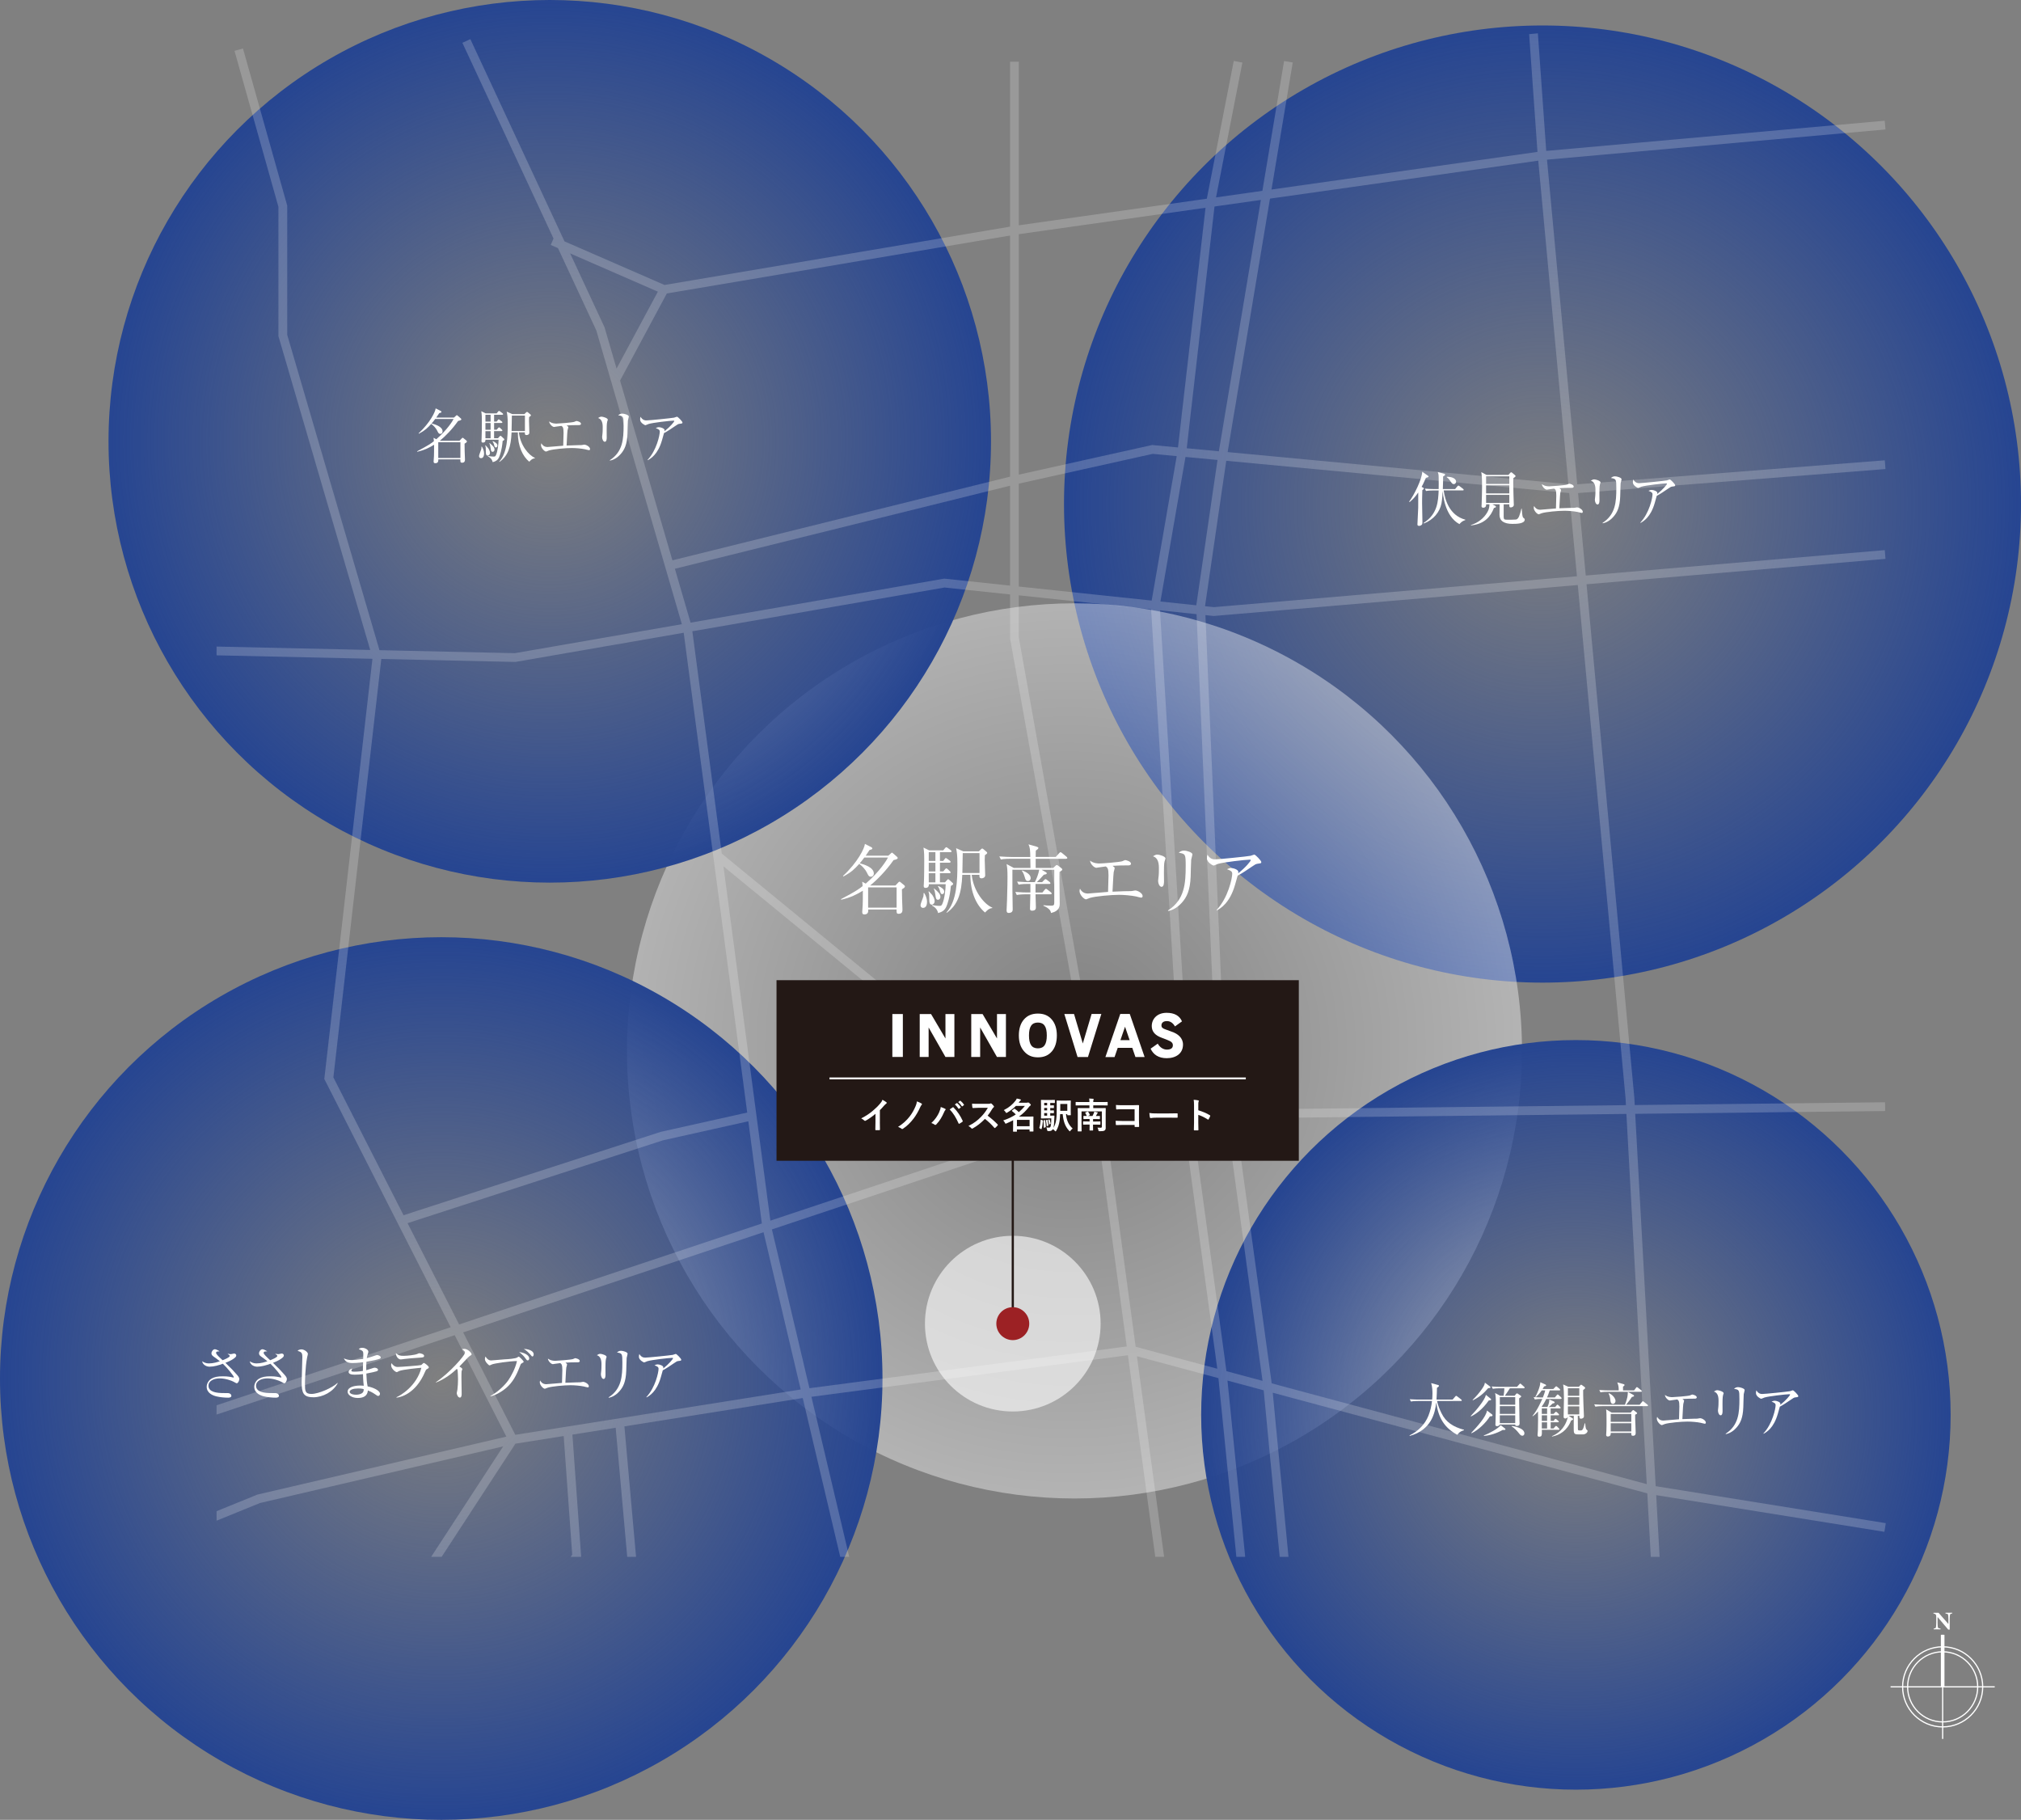
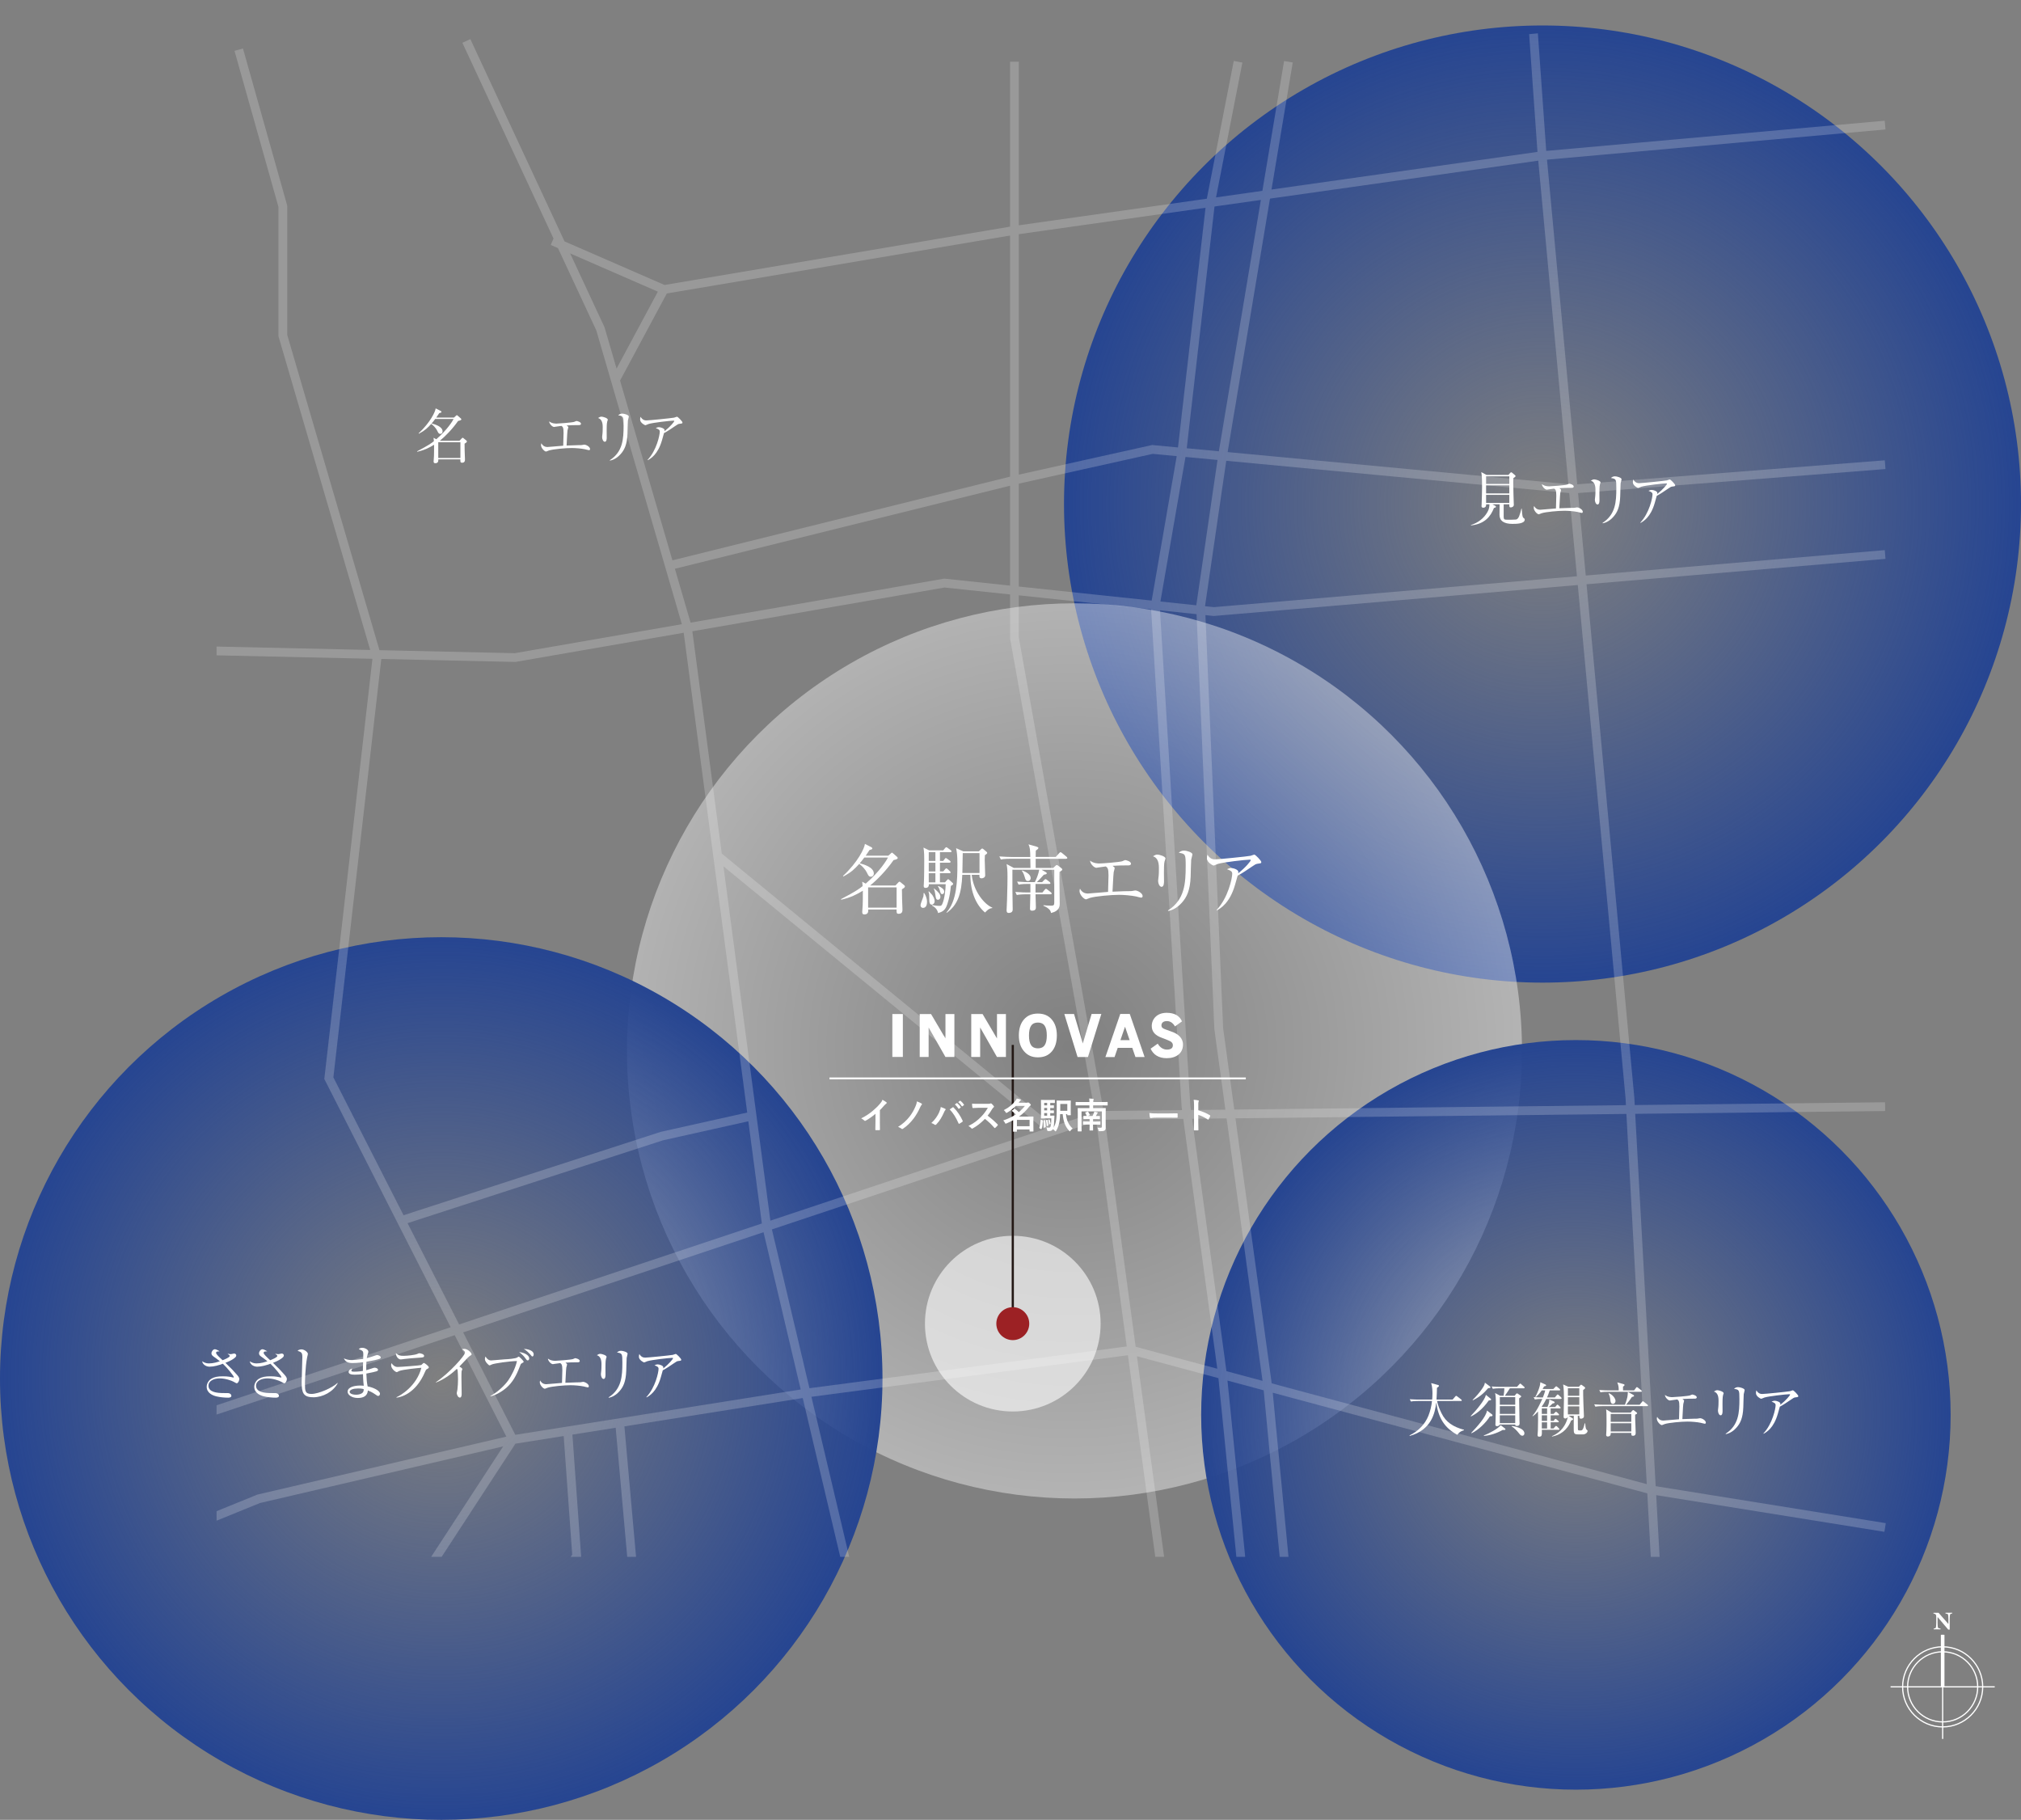
<svg xmlns="http://www.w3.org/2000/svg" xmlns:xlink="http://www.w3.org/1999/xlink" viewBox="0 0 760 684.24">
  <rect x="0" y="0" width="760" height="684.24" fill="#808080" stroke="none" />
  <defs>
    <style>
      .cls-1 {
        fill: url(#_名称未設定グラデーション_8);
      }

      .cls-1, .cls-2, .cls-3, .cls-4, .cls-5, .cls-6 {
        mix-blend-mode: screen;
      }

      .cls-2 {
        fill: url(#_名称未設定グラデーション_8-4);
      }

      .cls-3 {
        fill: url(#_名称未設定グラデーション_8-3);
      }

      .cls-4 {
        fill: url(#_名称未設定グラデーション_8-2);
      }

      .cls-7 {
        fill: #9c2124;
      }

      .cls-5 {
        fill: url(#_名称未設定グラデーション_3);
        opacity: .4;
      }

      .cls-8 {
        isolation: isolate;
      }

      .cls-9 {
        stroke: #231815;
        stroke-width: .83px;
      }

      .cls-9, .cls-10, .cls-11 {
        stroke-miterlimit: 10;
      }

      .cls-9, .cls-10, .cls-11, .cls-12 {
        fill: none;
      }

      .cls-13 {
        fill: #231815;
      }

      .cls-14, .cls-6 {
        fill: #fff;
      }

      .cls-10 {
        stroke-width: .45px;
      }

      .cls-10, .cls-11 {
        stroke: #fff;
      }

      .cls-6 {
        opacity: .6;
      }

      .cls-11 {
        stroke-width: 1.36px;
      }

      .cls-12 {
        mix-blend-mode: hard-light;
      }

      .cls-15 {
        opacity: .2;
      }
    </style>
    <radialGradient id="_名称未設定グラデーション_8" data-name="名称未設定グラデーション 8" cx="580.06" cy="189.52" fx="580.06" fy="189.52" r="179.94" gradientUnits="userSpaceOnUse">
      <stop offset="0" stop-color="#264591" stop-opacity="0" />
      <stop offset="1" stop-color="#264591" />
    </radialGradient>
    <radialGradient id="_名称未設定グラデーション_3" data-name="名称未設定グラデーション 3" cx="753.27" cy="593.22" fx="753.27" fy="593.22" r="184.4" gradientTransform="translate(-283.42 -146.28) scale(.91)" gradientUnits="userSpaceOnUse">
      <stop offset="0" stop-color="#fff" stop-opacity="0" />
      <stop offset="1" stop-color="#fff" />
    </radialGradient>
    <radialGradient id="_名称未設定グラデーション_8-2" data-name="名称未設定グラデーション 8" cx="206.74" cy="165.93" fx="206.74" fy="165.93" r="165.93" xlink:href="#_名称未設定グラデーション_8" />
    <radialGradient id="_名称未設定グラデーション_8-3" data-name="名称未設定グラデーション 8" cx="165.93" cy="518.31" fx="165.93" fy="518.31" r="165.93" xlink:href="#_名称未設定グラデーション_8" />
    <radialGradient id="_名称未設定グラデーション_8-4" data-name="名称未設定グラデーション 8" cx="592.62" cy="531.98" fx="592.62" fy="531.98" r="140.92" xlink:href="#_名称未設定グラデーション_8" />
  </defs>
  <g class="cls-8">
    <g id="_レイヤー_2" data-name="レイヤー_2">
      <g id="_レイヤー_1-2" data-name="レイヤー_1">
        <g>
          <g>
            <circle class="cls-1" cx="580.06" cy="189.52" r="179.94" />
            <circle class="cls-5" cx="404.06" cy="395.13" r="168.29" />
-             <circle class="cls-4" cx="206.74" cy="165.93" r="165.93" />
            <circle class="cls-3" cx="165.93" cy="518.31" r="165.93" />
            <circle class="cls-2" cx="592.62" cy="531.98" r="140.92" />
            <circle class="cls-6" cx="380.86" cy="497.68" r="33.03" />
            <polygon class="cls-12" points="608.32 317.96 616.84 404.41 707.46 402.22 707.46 311.33 608.32 317.96" />
            <polygon class="cls-12" points="535.29 353.83 536.94 381.62 566.32 380.25 564.39 351.42 535.29 353.83" />
            <polygon class="cls-12" points="518.27 158.5 519.35 174.18 555.09 177.54 553.14 156.2 518.27 158.5" />
            <g class="cls-15">
              <path class="cls-14" d="M620.78,585.37l-1.31-23.88-140.85-37.84,5.92,61.72h-3.32l-6.01-62.63-13.61-3.66,6.66,66.29h-3.32l-6.75-67.2-30.65-8.24,10.23,75.44h-3.33l-10.28-75.83-119.02,15.64,14.22,60.18h-3.39l-14.1-59.71-67.06,10.65,4.38,49.06h-3.32l-4.34-48.54-16.27,2.58,3.29,45.96h-3.95l.58-.86-3.2-44.57-18.15,2.88-27.75,42.55h-3.94l27.08-41.53-91.45,21.29-16.32,6.64v-3.57l15.35-6.24,93.62-21.79-19.43-38.16-89.55,29.86v-3.48l88.04-29.35-47.52-93.34,18.1-157.99-58.62-1.3v-3.3l57.78,1.28-34.51-117.99v-48.61l-16.52-58.66,3.18-.89,16.65,59.1v48.59l34.68,118.54,50.9,1.13,62.82-10.9-32.17-110.45-14.42-30.95-2.72-1.19,1.05-2.41-34.27-73.59,2.99-1.39,35.41,76.05,37.61,16.39,129.93-21.93V23.21h3.3v61.5l70.7-10,10.13-51.81,3.24.63-9.91,50.69,17.43-2.47,8.16-48.81,3.26.54-7.99,47.78,100.02-14.15-3.14-44.27,3.29-.31,3.14,44.21,127.29-11.35.29,3.29-127.29,11.35,11.37,122.07,115.65-9.03.26,3.29-115.6,9.03,2.89,31,112.44-9.55.28,3.29-112.42,9.55,17.97,193.05.15,2.76,94.13-1.05.04,3.3-93.99,1.05,7.7,140,86.53,13.9-.52,3.26-85.82-13.79,1.28,23.21h-3.31ZM619.27,558.02l-7.66-139.19-147.02,1.64,13.64,99.66,141.04,37.89ZM193.78,539.48l107.32-17.04-13.97-59.14-112.96,37.66,19.61,38.52ZM304.38,521.96l119.34-15.69-11.48-84.68-121.96,40.66,14.11,59.71ZM474.78,519.2l-13.51-98.69-12.98.14,12.92,94.9,13.56,3.64ZM457.76,514.63l-12.79-93.94-29.47.33,11.57,85.36,30.69,8.25ZM172.65,497.98l113.85-37.96-5.09-38.43-32.14,7.17-96.01,31.13,19.39,38.08ZM289.7,458.96l103-34.34-120.64-98.88,17.64,133.22ZM151.75,456.92l96.72-31.35,32.52-7.26-23.88-180.4-63.26,10.97h-.2s-50.26-1.11-50.26-1.11l-18.02,157.31,26.39,51.84ZM396.4,423.39l15.33-5.11-31.89-178.27v-16.5s-24.66-2.61-24.66-2.61l-94.82,16.45,11.07,83.6,124.98,102.44ZM383.13,239.71l31.85,178.01,29.53-.33-.16-1.17-11.47-187.12-49.76-5.26v15.86ZM447.65,415.95l.19,1.41,12.97-.14-4.15-30.33-6.69-155.97-13.75-1.45,11.42,186.49ZM459.96,386.59l4.19,30.59,147.29-1.65-.14-2.55-17.97-193.01-136.86,11.63h-.2s-2.97-.33-2.97-.33l6.66,155.32ZM259.69,234.11l95.38-16.55,24.76,2.62v-37.56l-126.04,31.23,5.9,20.25ZM456.49,228.28l136.52-11.61-2.91-31.28-128.97-12.14-7.98,54.68,3.34.35ZM449.87,227.58l7.97-54.64-12.04-1.13-9.42,54.35,13.49,1.43ZM433.09,225.81l9.41-54.31-9.03-.85-50.35,11.19v38.69l49.96,5.28ZM252.86,210.68l126.97-31.46v-90.66l-129.07,21.78-17.58,32.75,19.68,67.58ZM589.79,182.05l-11.33-121.64-100.88,14.27-15.93,95.3,128.14,12.06ZM383.13,178.46l50.14-11.14,9.71.92,10.36-90.12-70.21,9.93v90.41ZM458.35,169.68l15.8-94.51-17.43,2.47-10.45,90.9,12.08,1.14ZM227.35,123.1l4.51,15.48,15.53-28.92-32.99-14.38,12.96,27.83Z" />
            </g>
            <line class="cls-9" x1="380.86" y1="497.68" x2="380.86" y2="392.88" />
            <g>
              <path class="cls-14" d="M89.03,520.09c-.15,0-.27-.04-1.19-.57-.77-.42-3.07-1.26-5.15-1.26-2.3,0-4.29.93-4.29,2.76,0,2.45,3.23,2.76,5.74,2.76,1.57,0,1.77,0,2.1.11.31.11.77.4.77.91,0,.64-.8.71-1.19.71-1.46,0-3.11-.16-4.53-.51-1.13-.29-3.56-1.15-3.56-3.58,0-1.3.82-2.54,1.92-3.12,1.02-.55,2.14-.82,4.15-.82s2.94.24,3.74.42c.11.02.16.04.25.04s.15-.02.15-.13c0-.46-2.56-3.62-4.13-5.06-1.61.6-3.4,1.11-5.01,1.11-.82,0-2.45-.44-2.79-2.03.73.44,1.43.8,2.52.8,1.72,0,3.18-.49,4.15-.82-1.37-1.08-1.83-1.39-2.32-1.72-.84-.55-.84-1.04-.84-1.26,0-.69.62-1.53,1.28-1.53.35,0,1.08.31,1.79.77-.15.02-.91.07-1.02.11-.09.04-.31.15-.31.49,0,.51,1.11,1.52,2.45,2.76.75-.29,2.7-1.08,2.7-1.61,0-.27-.27-.42-.75-.73l.02-.09c.33.07.8.15,1.15.15.2,0,1.02-.24,1.19-.24.27,0,.82.15.82.73,0,.27-.13.49-.33.69-.68.62-1.66,1.28-3.74,2.08,1.97,1.86,3.25,3.23,4.18,4.31.6.66,1.04,1.22,1.04,1.77,0,.73-.53,1.61-.97,1.61Z" />
              <path class="cls-14" d="M106.92,520.09c-.15,0-.27-.04-1.19-.57-.77-.42-3.07-1.26-5.15-1.26-2.3,0-4.29.93-4.29,2.76,0,2.45,3.23,2.76,5.74,2.76,1.57,0,1.77,0,2.1.11.31.11.77.4.77.91,0,.64-.8.71-1.19.71-1.46,0-3.11-.16-4.53-.51-1.13-.29-3.56-1.15-3.56-3.58,0-1.3.82-2.54,1.92-3.12,1.02-.55,2.14-.82,4.15-.82s2.94.24,3.74.42c.11.02.16.04.25.04s.15-.02.15-.13c0-.46-2.56-3.62-4.13-5.06-1.61.6-3.4,1.11-5.01,1.11-.82,0-2.45-.44-2.79-2.03.73.44,1.43.8,2.52.8,1.72,0,3.18-.49,4.15-.82-1.37-1.08-1.83-1.39-2.32-1.72-.84-.55-.84-1.04-.84-1.26,0-.69.62-1.53,1.28-1.53.35,0,1.08.31,1.79.77-.15.02-.91.07-1.02.11-.09.04-.31.15-.31.49,0,.51,1.11,1.52,2.45,2.76.75-.29,2.7-1.08,2.7-1.61,0-.27-.27-.42-.75-.73l.02-.09c.33.07.8.15,1.15.15.2,0,1.02-.24,1.19-.24.27,0,.82.15.82.73,0,.27-.13.49-.33.69-.68.62-1.66,1.28-3.74,2.08,1.97,1.86,3.25,3.23,4.18,4.31.6.66,1.04,1.22,1.04,1.77,0,.73-.53,1.61-.97,1.61Z" />
              <path class="cls-14" d="M117.77,525.35c-3.74,0-4.33-1.72-4.33-5.63,0-1.13.26-8.31.26-9.48,0-1.72-.42-1.88-1.79-2.34.51-.55,1.37-.55,1.46-.55,1.08,0,2.41,1.06,2.41,1.7,0,.2-.22,1.06-.27,1.24-.75,3.8-.82,9.28-.82,10.08,0,2.5,0,3.74,2.43,3.74,2.61,0,7.8-2.25,9.79-4.13l.09.09c-1.75,3.27-5.61,5.3-9.24,5.3Z" />
              <path class="cls-14" d="M142.8,510.88c-.58.24-2.5.71-5,1.1-.07.86-.09,2.3-.07,3.21.44-.11,2.36-.75,2.76-.88.16-.04.27-.07.4-.07.4,0,1.26.24,1.26.8,0,.33-.25.44-.46.53-.27.11-2.01.53-3.93.88.09,2.25.2,3.42.49,4.82,2.08.38,4.64,1.57,4.64,2.76,0,.29-.15.82-.68.82-.27,0-.33-.04-1.08-.57-1.22-.86-2.34-1.3-2.79-1.48-.16,2.08-1.7,2.83-3.78,2.83-2.28,0-3.84-1.19-3.84-2.34,0-1.79,2.61-2.34,4.79-2.34.55,0,.91.02,1.28.07-.24-1.9-.29-4.02-.29-4.35-1.02.11-2.1.2-3.14.2-1.24,0-2.27-.22-2.27-1.06,0-.46.55-1.13,1.43-1.24-.22.29-.38.51-.38.77,0,.38.44.4,1.13.4,1.52,0,2.7-.2,3.2-.27,0-1.1,0-1.5.07-3.29-1.81.27-3.4.31-3.96.31-1.83,0-2.72-.53-3.27-1.75.8.33,1.53.64,3.07.64.55,0,2.03-.11,4.2-.44,0-.31.04-1.72.04-1.88,0-.99-.22-1.24-1.7-1.79.24-.22.53-.51,1.3-.51,1.04,0,2.3.71,2.3,1.44,0,.26-.02.35-.31,1.17-.18.51-.22.97-.27,1.28,1.02-.24,2.3-.68,3.45-1.08.13-.04.29-.09.44-.09.44,0,1.35.4,1.35.88,0,.22-.11.42-.4.53ZM134.57,522.06c-1.63,0-3.09.44-3.09,1.28,0,.44.68,1.06,2.43,1.06.71,0,1.59-.15,2.16-.53.71-.44.71-1.15.71-1.55-.31-.11-.8-.27-2.21-.27Z" />
              <path class="cls-14" d="M160.62,514.74c-.42.22-.46.31-.75.97-3.58,8.57-9.53,9.68-10.74,9.79l-.04-.16c1.37-.57,7.56-4.07,9.37-11.07-.64.04-7.01.62-8.42,1.24-.13.07-.66.4-.8.4-.55,0-2.16-1.3-2.16-2.63,0-.2.02-.38.15-.75.38.57,1.13,1.44,2.3,1.44,1.06,0,8.53-.57,8.86-.73.2-.09.82-.8.99-.8.25,0,1.88,1.17,1.88,1.68,0,.29-.29.44-.64.62ZM157.97,510.46c-1.7.09-5.28.4-5.79.49-1.08.15-1.19.18-1.55.18-.7,0-1.77-.99-1.77-2.39.97.91,1.66,1.04,2.87,1.04,1.48,0,4.33-.31,5.26-.73.44-.2.51-.24.7-.24.4,0,1.81.31,1.81.99,0,.44-.29.6-1.55.66Z" />
              <path class="cls-14" d="M176.77,509.77c-.2.11-.4.29-.84.69-.13.13-2.67,2.81-3.18,3.34.35.18,1.1.64,1.1.95,0,.13-.2.71-.27.82-.04.09-.06,1.83-.06,2.28,0,.99.09,5.37.09,6.26,0,.46-.07,1.37-.68,1.37-.73,0-1.17-1.22-1.17-1.68,0-.2.22-1.06.24-1.24.16-1.15.24-2.76.24-3.96,0-.75-.09-3.16-.18-3.51-.04-.15-.11-.29-.27-.4-1.41,1.33-4.2,3.71-7.8,5.11l-.09-.11c5.13-3.4,10.96-10.1,10.96-11.05,0-.53-.25-.71-1.13-1.35.27-.07.53-.13.88-.13,1.3,0,2.74,1.48,2.74,2.06,0,.18-.05.22-.6.57Z" />
              <path class="cls-14" d="M196.14,512.65c-.29.15-.33.24-.64,1.08-1.41,3.67-2.72,5.94-4.93,7.93-1.64,1.46-4.04,2.92-6.12,3.34l-.02-.15c2.63-1.33,5.3-3.91,6.63-5.75,1.13-1.57,2.81-4.73,3.34-7.36-2.85.04-8.44.86-9.44,1.28-.09.04-.68.35-.82.35-.18,0-.29-.09-.49-.27-.55-.51-1.3-1.24-1.3-2.16,0-.33.13-.64.22-.91.91,1.48,1.75,1.48,2.21,1.48.31,0,4.27-.38,5.08-.42.95-.04,4.09-.22,4.75-.75.29-.22.35-.26.46-.26.29,0,1.86,1.64,1.86,1.92,0,.2-.2.31-.8.64ZM198.48,511.5c-.33,0-.4-.09-1.08-1.02-.2-.29-.82-1.1-2.17-2.12,1.55.15,3.78,1.02,3.78,2.39,0,.31-.18.75-.53.75ZM200.23,510.02c-.2,0-.29-.09-1-.95-.2-.24-1.15-1.24-2.25-1.9.97.02,3.71.4,3.71,2.08,0,.4-.18.77-.46.77Z" />
              <path class="cls-14" d="M221.02,521.64c-.24,0-1.3-.31-1.52-.35-1.44-.29-3.54-.46-4.97-.46-2.3,0-6.94.42-8.51.91-.18.04-1.02.42-1.11.42-.64,0-1.92-1.37-1.92-2.41,0-.24.04-.42.13-.71.24.42.82,1.41,2.3,1.41.16,0,2.43-.2,2.74-.22.51-.04,2.74-.22,3.18-.27.11-3.49.13-4.22.13-4.8,0-2.08-.29-2.3-.8-2.65-1.37.18-1.43.18-2.08.29-.11.02-.62.11-.68.11-.64,0-1.81-1.13-1.86-2.1,1.04.84,2.41.84,2.76.84.77,0,5.97-.4,6.67-.66.13-.04.71-.33.84-.33.22,0,1.7.35,1.7,1.06,0,.46-.53.49-.71.49-1.81,0-3.52.04-4.66.13.53.44.6.49.6.69,0,.18-.27.99-.29,1.17-.09.64-.09.82-.35,5.7,3.31-.13,3.67-.15,4.42-.15.95,0,1.04,0,1.3-.04.18-.02.82-.15.93-.15.73,0,2.17.82,2.17,1.64,0,.24-.11.46-.42.46Z" />
              <path class="cls-14" d="M227.88,510.94c-.2.62-.2,2.58-.2,3.34,0,.4.02,2.21.02,2.58,0,.33,0,1.61-.71,1.61-.6,0-1.02-.93-1.02-1.81,0-.22.13-1.22.15-1.41.04-.35.07-1.13.07-2.37q0-2.85-1.75-3.34c.42-.27.82-.51,1.28-.51.53,0,2.39.51,2.39,1.15,0,.09-.22.69-.24.75ZM235.66,510.52c-.04.29-.13,4.13-.16,4.93-.15,4.07-1.15,6.08-2.58,7.67-1.68,1.9-3.36,2.3-4,2.43l-.07-.15c4.93-3.16,5.19-8,5.19-13.06,0-3.38-.07-3.51-2.03-3.82.29-.26.75-.64,1.5-.64.8,0,2.5.51,2.5,1.11,0,.24-.33,1.33-.35,1.55Z" />
              <path class="cls-14" d="M255.1,511.72c-.57.09-.77.24-1.59.8-1.39.95-3.18,2.16-4.27,2.7-.13.42-.66,2.36-.77,2.74-1.55,5.33-4.22,6.83-5.33,7.45l-.07-.13c3.4-3.6,4.58-9.33,4.58-10.61,0-.64-.38-.91-1.52-1.33.55-.24.77-.35,1.13-.35.82,0,2.19.51,2.19,1.11,0,.13-.02.33-.04.44,2.21-1.75,3.69-3.58,3.69-3.87,0-.07-.02-.13-.31-.13-1.15,0-7.82.75-9.37,1.26-.2.07-1.02.46-1.19.46-.22,0-1.97-.91-1.97-2.12,0-.38.04-.71.16-1.06.82,1.37,1.77,1.37,2.27,1.37.97,0,9.35-.84,10.34-1.04.18-.02.93-.35,1.09-.35.35,0,2.06,1.79,2.06,2.16s-.09.38-1.06.51Z" />
            </g>
            <g>
              <path class="cls-14" d="M170.71,157l.8-.71c.11-.09.2-.2.29-.2.07,0,.24.15.38.26l1.11.97c.11.09.2.24.2.33,0,.35-.62.49-1.22.62-2.14,3.07-4.91,5.88-6.87,7.45h7.4l.86-.91c.09-.11.2-.22.33-.22s.24.11.35.2l.93.75c.16.13.31.27.31.46,0,.27-.42.53-.88.82,0,.64.02,2.34.04,2.85.05,1.02.11,2.96.11,3.05,0,.42,0,1.26-1.11,1.26-.64,0-.64-.33-.62-1.26h-8.29c.02.73-.07,1.44-1.15,1.44-.4,0-.62-.15-.62-.66,0-.33.13-1.72.13-2.01.04-1.04.04-1.88.04-4.27-1.81,1.11-3.56,2.01-6.32,2.63l-.09-.15c4.4-2.32,5.33-3,6.34-3.82-.07-.84-.07-.93-.13-1.28l1.04.55c4.27-3.71,6.19-6.96,6.5-7.62h-6.92c-.6.82-1.04,1.35-1.35,1.68,1.15.31,4.13,1.13,4.13,3,0,.55-.38.93-.86.93-.57,0-.75-.35-1.24-1.35-.42-.82-1.26-1.75-2.16-2.41-1.37,1.48-2.19,2.37-4.64,3.69l-.11-.15c4.38-4.07,6.28-8.11,6.41-9.37l1.88.95c.11.07.29.2.29.38,0,.24-.27.31-.82.44-.29.46-.6.93-1.13,1.68h6.65ZM164.81,166.26v5.95h8.33v-5.95h-8.33Z" />
-               <path class="cls-14" d="M180.87,172.27c-.46,0-.73-.33-.73-.82,0-.42.75-2.17.84-2.54s.07-.69.04-.95l.2-.02c.38.62.82,1.46.82,2.63,0,.6-.18,1.7-1.17,1.7ZM189.02,165.84c-.31,3.45-1,5.3-1.35,6.1-.51,1.1-1.3,1.55-2.39,1.83-.29-1.37-1.35-1.97-1.81-2.19l.05-.15c1.24.24,2.08.24,2.14.24.44,0,.62-.04.86-.57.64-1.44.97-4.31.97-5.77h-4.93c.02.35-.02,1.08-.95,1.08-.44,0-.55-.22-.55-.6,0-.13.04-.66.04-.77.09-1.39.11-5.24.11-6.76,0-.77,0-2.37-.22-3.67l1.66.82h4.11l.53-.64c.15-.18.27-.29.38-.29.13,0,.24.11.44.24l.86.64c.15.11.24.26.24.35,0,.15-.2.22-.35.22h-3.05v2.56h.95l.42-.53c.18-.22.24-.31.35-.31s.24.11.44.24l.71.53c.11.09.24.2.24.35,0,.2-.2.24-.35.24h-2.76v2.54h.97l.53-.62c.16-.18.25-.27.35-.27.13,0,.22.07.4.22l.66.62c.13.11.2.27.2.35,0,.13-.13.22-.33.22h-2.79v2.67h1.48l.57-.64c.13-.15.24-.27.35-.27s.25.09.44.29l.86.8c.09.09.16.18.16.29,0,.27-.51.51-.66.58ZM183.43,171.32c-.73,0-.73-.93-.73-1.39,0-1.37,0-1.83-.24-2.43l.13-.07c.16.18.95.97,1.06,1.17.53.82.62,1.39.62,1.7,0,.64-.49,1.02-.84,1.02ZM184.49,155.96h-1.94v2.56h1.94v-2.56ZM184.49,159.05h-1.94v2.54h1.94v-2.54ZM184.49,162.12h-1.94v2.67h1.94v-2.67ZM185.27,169.88c-.57,0-.64-.38-.82-1.64-.07-.49-.18-1.06-.42-1.61l.09-.07c1.17,1.02,1.84,1.61,1.84,2.48,0,.38-.22.84-.69.84ZM186.5,168.25c-.44,0-.53-.35-.77-1.24-.18-.57-.35-.82-.51-1.02l.13-.13c1.04.49,1.7.95,1.7,1.68,0,.35-.2.71-.55.71ZM201.14,172.31c-1.06.07-1.84.99-2.1,1.3-2.47-2.01-4.31-5.81-4.31-11.03h-2.36c-.22,5.44-1.3,8.77-4.53,11.09l-.11-.09c3.09-3.36,3.2-9.53,3.2-14.12,0-2.74-.15-3.47-.38-4.69l2.1.93h4.55l.64-.62c.13-.13.24-.2.35-.2s.2.04.38.2l.89.75c.13.11.2.22.2.35,0,.15-.42.46-.69.64-.02.38-.04.8-.04,1.39,0,.71.13,3.8.13,4.49s-.68.88-1.04.88c-.71,0-.66-.49-.64-1.02h-2.25c.51,4.82,3.69,8.64,6.03,9.59l-.02.13ZM197.4,156.25h-4.91c-.02.84-.11,4.91-.11,5.81h5.02v-5.81Z" />
              <path class="cls-14" d="M221.48,169.26c-.24,0-1.3-.31-1.52-.35-1.44-.29-3.54-.46-4.97-.46-2.3,0-6.94.42-8.51.91-.18.04-1.02.42-1.11.42-.64,0-1.92-1.37-1.92-2.41,0-.24.04-.42.13-.71.24.42.82,1.41,2.3,1.41.16,0,2.43-.2,2.74-.22.51-.04,2.74-.22,3.18-.27.11-3.49.13-4.22.13-4.8,0-2.08-.29-2.3-.8-2.65-1.37.18-1.43.18-2.08.29-.11.02-.62.11-.68.11-.64,0-1.81-1.13-1.86-2.1,1.04.84,2.41.84,2.76.84.77,0,5.97-.4,6.67-.66.13-.04.71-.33.84-.33.22,0,1.7.35,1.7,1.06,0,.46-.53.49-.71.49-1.81,0-3.52.04-4.66.13.53.44.6.49.6.69,0,.18-.27.99-.29,1.17-.09.64-.09.82-.35,5.7,3.31-.13,3.67-.15,4.42-.15.95,0,1.04,0,1.3-.04.18-.02.82-.15.93-.15.73,0,2.17.82,2.17,1.64,0,.24-.11.46-.42.46Z" />
              <path class="cls-14" d="M228.34,158.57c-.2.62-.2,2.58-.2,3.34,0,.4.02,2.21.02,2.58,0,.33,0,1.61-.71,1.61-.6,0-1.02-.93-1.02-1.81,0-.22.13-1.22.15-1.41.04-.35.07-1.13.07-2.37q0-2.85-1.75-3.34c.42-.27.82-.51,1.28-.51.53,0,2.39.51,2.39,1.15,0,.09-.22.69-.24.75ZM236.12,158.15c-.04.29-.13,4.13-.16,4.93-.15,4.07-1.15,6.08-2.58,7.67-1.68,1.9-3.36,2.3-4,2.43l-.07-.15c4.93-3.16,5.19-8,5.19-13.06,0-3.38-.07-3.51-2.03-3.82.29-.26.75-.64,1.5-.64.8,0,2.5.51,2.5,1.11,0,.24-.33,1.33-.35,1.55Z" />
              <path class="cls-14" d="M255.56,159.34c-.57.09-.77.24-1.59.8-1.39.95-3.18,2.17-4.27,2.7-.13.42-.66,2.36-.77,2.74-1.55,5.33-4.22,6.83-5.33,7.45l-.07-.13c3.4-3.6,4.58-9.33,4.58-10.61,0-.64-.38-.91-1.52-1.33.55-.24.77-.35,1.13-.35.82,0,2.19.51,2.19,1.11,0,.13-.02.33-.04.44,2.21-1.75,3.69-3.58,3.69-3.87,0-.07-.02-.13-.31-.13-1.15,0-7.82.75-9.37,1.26-.2.07-1.02.46-1.19.46-.22,0-1.97-.91-1.97-2.12,0-.38.04-.71.16-1.06.82,1.37,1.77,1.37,2.27,1.37.97,0,9.35-.84,10.34-1.04.18-.02.93-.35,1.09-.35.35,0,2.06,1.79,2.06,2.16s-.09.38-1.06.51Z" />
            </g>
            <g>
-               <path class="cls-14" d="M536.21,179.68c-.84,1.97-1.33,2.85-1.61,3.38l.51.26c.22.11.31.2.31.38,0,.15-.13.33-.55.6-.09,2.61-.09,4.26-.09,4.88,0,1.17.13,7.27.13,7.29,0,.49-.09.64-.16.73-.15.18-.53.53-1.1.53-.62,0-.62-.4-.62-.6,0-.55.27-5.68.29-6.21.02-.91.02-4.93.02-5.75-1.33,1.99-2.56,3.03-3.25,3.6l-.18-.15c1.9-2.54,4.82-8.4,4.93-11.25l2.1,1.46c.18.11.27.22.27.38,0,.18-.31.31-.99.46ZM548.83,197.07c-5.68-3.05-6.23-11.58-6.3-12.55-.04.82-.18,3.25-.46,4.75-.64,3.29-3.01,6.14-6.63,7.56l-.09-.22c5.28-3.32,5.48-8.22,5.66-12.2h-2.16c-.57,0-1.64.02-2.59.2l-.44-.88c1.13.09,2.25.15,3.38.15h1.81c.02-.93.04-2.5,0-4.42-.02-1.13-.11-1.39-.33-1.97l2.39.62c.22.07.35.13.35.33,0,.27-.22.44-.73.71,0,.93-.02,2.28-.11,4.73h4.62l.84-1.02c.15-.2.27-.29.4-.29.11,0,.24.09.49.26l1.28.99c.11.09.22.24.22.33,0,.18-.16.24-.35.24h-7.18c.49,3.54,2.16,9.41,8.13,11v.15c-1.22.42-1.59.84-2.19,1.5ZM546.71,182.02c-.42,0-.71-.29-.95-.64-.64-.95-.97-1.44-1.72-1.95l.04-.18c2.5.02,3.49.97,3.49,1.83,0,.31-.22.93-.86.93Z" />
              <path class="cls-14" d="M568.82,196.98q-4.93,0-4.93-3.45c0-1.13,0-2.85.04-3.91h-2.7l1.02.53c.16.09.29.18.29.38,0,.27-.22.35-.73.46-1.24,3.14-3.38,6.01-8.64,6.56l-.02-.15c2.61-.8,4.88-2.5,6.21-4.88.69-1.22.71-2.03.75-2.9h-1.24c.07,1.28-.93,1.28-1.06,1.28-.64,0-.68-.38-.68-.62,0-.18.04-.46.04-.57.09-1.72.16-5.7.16-6.7,0-3.69-.13-4.46-.29-5.5l1.97,1.06h8.24l.62-.71c.13-.15.27-.29.4-.29.11,0,.27.09.4.2l1.02.86c.18.15.24.24.24.4,0,.22-.44.51-.82.75-.05.64-.05,1.19-.05,1.46,0,2.3.16,7.2.2,8.07.02.24.02.42.02.49,0,.75-.8.99-1.15.99-.55,0-.55-.29-.55-1.17h-2.12v4.64c0,.99.22,1.15,1.24,1.15,1.15,0,3.05,0,3.4-.07,1.04-.22,1.41-1.68,2.03-4.13h.11c.09,1.13.22,2.87.46,3.29.04.09.44.42.55.51.09.07.13.2.13.35,0,1.61-3.25,1.61-4.58,1.61ZM567.58,179.1h-8.73v2.85h8.73v-2.85ZM567.58,182.48h-8.73v3.05h8.73v-3.05ZM567.58,186.06h-8.73v3.03h8.73v-3.03Z" />
              <path class="cls-14" d="M594.8,192.85c-.24,0-1.3-.31-1.52-.35-1.44-.29-3.54-.46-4.97-.46-2.3,0-6.94.42-8.51.91-.18.04-1.02.42-1.11.42-.64,0-1.92-1.37-1.92-2.41,0-.24.04-.42.13-.71.24.42.82,1.41,2.3,1.41.16,0,2.43-.2,2.74-.22.51-.04,2.74-.22,3.18-.27.11-3.49.13-4.22.13-4.8,0-2.08-.29-2.3-.8-2.65-1.37.18-1.43.18-2.08.29-.11.02-.62.11-.68.11-.64,0-1.81-1.13-1.86-2.1,1.04.84,2.41.84,2.76.84.77,0,5.97-.4,6.67-.66.13-.04.71-.33.84-.33.22,0,1.7.35,1.7,1.06,0,.46-.53.49-.71.49-1.81,0-3.52.04-4.66.13.53.44.6.49.6.69,0,.18-.27.99-.29,1.17-.09.64-.09.82-.35,5.7,3.31-.13,3.67-.15,4.42-.15.95,0,1.04,0,1.3-.04.18-.02.82-.15.93-.15.73,0,2.17.82,2.17,1.64,0,.24-.11.46-.42.46Z" />
              <path class="cls-14" d="M601.66,182.15c-.2.62-.2,2.58-.2,3.34,0,.4.02,2.21.02,2.58,0,.33,0,1.61-.71,1.61-.6,0-1.02-.93-1.02-1.81,0-.22.13-1.22.15-1.41.04-.35.07-1.13.07-2.37q0-2.85-1.75-3.34c.42-.27.82-.51,1.28-.51.53,0,2.39.51,2.39,1.15,0,.09-.22.69-.24.75ZM609.44,181.73c-.04.29-.13,4.13-.16,4.93-.15,4.07-1.15,6.08-2.58,7.67-1.68,1.9-3.36,2.3-4,2.43l-.07-.15c4.93-3.16,5.19-8,5.19-13.06,0-3.38-.07-3.51-2.03-3.82.29-.26.75-.64,1.5-.64.8,0,2.5.51,2.5,1.11,0,.24-.33,1.33-.35,1.55Z" />
              <path class="cls-14" d="M628.88,182.93c-.57.09-.77.24-1.59.8-1.39.95-3.18,2.17-4.27,2.7-.13.42-.66,2.36-.77,2.74-1.55,5.33-4.22,6.83-5.33,7.45l-.07-.13c3.4-3.6,4.58-9.33,4.58-10.61,0-.64-.38-.91-1.52-1.33.55-.24.77-.35,1.13-.35.82,0,2.19.51,2.19,1.11,0,.13-.02.33-.04.44,2.21-1.75,3.69-3.58,3.69-3.87,0-.07-.02-.13-.31-.13-1.15,0-7.82.75-9.37,1.26-.2.07-1.02.46-1.19.46-.22,0-1.97-.91-1.97-2.12,0-.38.04-.71.16-1.06.82,1.37,1.77,1.37,2.27,1.37.97,0,9.35-.84,10.34-1.04.18-.02.93-.35,1.09-.35.35,0,2.06,1.79,2.06,2.16s-.09.38-1.06.51Z" />
            </g>
            <g>
              <path class="cls-14" d="M334.04,321.74l1.02-.91c.14-.11.26-.26.37-.26.09,0,.31.2.48.34l1.42,1.25c.14.11.26.31.26.43,0,.45-.8.62-1.56.79-2.75,3.95-6.31,7.56-8.83,9.57h9.52l1.11-1.17c.11-.14.26-.28.43-.28s.31.14.45.26l1.19.97c.2.17.4.34.4.6,0,.34-.54.68-1.13,1.05,0,.82.03,3.01.06,3.66.06,1.31.14,3.81.14,3.92,0,.54,0,1.62-1.42,1.62-.82,0-.82-.43-.79-1.62h-10.65c.03.94-.09,1.85-1.48,1.85-.51,0-.79-.2-.79-.85,0-.43.17-2.22.17-2.58.06-1.34.06-2.41.06-5.48-2.33,1.42-4.57,2.58-8.12,3.38l-.11-.2c5.65-2.98,6.85-3.86,8.15-4.91-.08-1.08-.08-1.19-.17-1.65l1.34.71c5.48-4.77,7.95-8.95,8.35-9.8h-8.89c-.77,1.05-1.34,1.73-1.73,2.16,1.48.4,5.31,1.45,5.31,3.86,0,.71-.48,1.19-1.11,1.19-.74,0-.97-.45-1.59-1.73-.54-1.05-1.62-2.24-2.78-3.1-1.76,1.9-2.81,3.04-5.97,4.74l-.14-.2c5.62-5.23,8.07-10.42,8.24-12.04l2.42,1.22c.14.08.37.26.37.48,0,.31-.34.4-1.05.57-.37.6-.77,1.19-1.45,2.16h8.55ZM326.46,333.64v7.64h10.71v-7.64h-10.71Z" />
              <path class="cls-14" d="M347.1,341.36c-.59,0-.94-.43-.94-1.05,0-.54.97-2.78,1.08-3.27.11-.48.08-.88.06-1.22l.26-.03c.48.8,1.05,1.87,1.05,3.38,0,.77-.23,2.19-1.51,2.19ZM357.58,333.1c-.4,4.43-1.28,6.82-1.73,7.84-.65,1.42-1.68,1.99-3.07,2.36-.37-1.76-1.73-2.53-2.33-2.81l.06-.2c1.59.31,2.67.31,2.75.31.57,0,.8-.06,1.11-.74.82-1.85,1.25-5.54,1.25-7.41h-6.33c.03.45-.03,1.39-1.22,1.39-.57,0-.71-.28-.71-.77,0-.17.06-.85.06-.99.11-1.79.14-6.73.14-8.69,0-.99,0-3.04-.28-4.71l2.13,1.05h5.28l.68-.82c.2-.23.34-.37.48-.37.17,0,.31.14.57.31l1.11.82c.2.14.31.34.31.45,0,.2-.26.28-.45.28h-3.92v3.29h1.22l.54-.68c.23-.28.31-.4.45-.4s.31.14.57.31l.91.68c.14.11.31.26.31.45,0,.26-.26.31-.45.31h-3.55v3.27h1.25l.68-.8c.2-.23.31-.34.45-.34.17,0,.28.09.51.28l.85.8c.17.14.26.34.26.45,0,.17-.17.28-.43.28h-3.58v3.44h1.9l.74-.82c.17-.2.31-.34.45-.34s.31.11.57.37l1.11,1.02c.11.11.2.23.2.37,0,.34-.65.65-.85.74ZM350.4,340.14c-.94,0-.94-1.19-.94-1.79,0-1.76,0-2.36-.31-3.12l.17-.09c.2.23,1.22,1.25,1.36,1.51.68,1.05.79,1.79.79,2.19,0,.82-.62,1.31-1.08,1.31ZM351.76,320.4h-2.5v3.29h2.5v-3.29ZM351.76,324.38h-2.5v3.27h2.5v-3.27ZM351.76,328.33h-2.5v3.44h2.5v-3.44ZM352.76,338.3c-.74,0-.82-.48-1.05-2.1-.09-.62-.23-1.36-.54-2.07l.11-.09c1.5,1.31,2.36,2.07,2.36,3.18,0,.48-.28,1.08-.88,1.08ZM354.35,336.19c-.57,0-.68-.45-.99-1.59-.23-.74-.45-1.05-.65-1.31l.17-.17c1.33.63,2.19,1.22,2.19,2.16,0,.45-.26.91-.71.91ZM373.15,341.42c-1.36.09-2.36,1.28-2.7,1.68-3.18-2.58-5.54-7.47-5.54-14.17h-3.04c-.28,6.99-1.67,11.28-5.82,14.26l-.14-.11c3.98-4.32,4.12-12.24,4.12-18.15,0-3.52-.2-4.46-.48-6.02l2.7,1.19h5.85l.82-.8c.17-.17.31-.26.45-.26s.26.06.48.26l1.14.97c.17.14.26.28.26.45,0,.2-.54.6-.88.82-.03.48-.06,1.02-.06,1.79,0,.91.17,4.89.17,5.77s-.88,1.14-1.34,1.14c-.91,0-.85-.63-.82-1.31h-2.9c.65,6.19,4.74,11.11,7.75,12.33l-.03.17ZM368.35,320.77h-6.31c-.03,1.08-.14,6.3-.14,7.47h6.45v-7.47Z" />
              <path class="cls-14" d="M400.95,322.9h-11.48v3.44h6.59l.88-.82c.2-.2.31-.28.49-.28.14,0,.28.09.54.28l1.14.88c.23.17.37.37.37.54,0,.28-.57.65-1.05.91-.08,1.87.08,10.14.08,11.82,0,.97,0,2.84-3.27,3.61-.11-.54-.23-.94-.74-1.42-.14-.14-.91-.85-2.13-1.31l.03-.2c.68.08,1.56.17,2.84.17,1.02,0,1.22-.2,1.22-1.22v-12.27h-4.77l1.62.91c.2.11.34.26.34.43,0,.26-.43.4-1.11.51-.57.65-2.13,2.33-2.64,2.81h1.99l.77-.8c.2-.2.37-.34.51-.34s.34.11.54.28l1.02.8c.14.11.28.28.28.45,0,.23-.17.28-.43.28h-5.17v3.21h2.59l.88-1.05c.2-.23.31-.34.48-.34.14,0,.28.11.54.31l1.31,1.02c.14.11.28.28.28.45s-.14.28-.43.28h-5.65c0,.77.14,4.12.14,4.83,0,.51,0,1.34-1.48,1.34-.62,0-.74-.34-.74-.77,0-.85.11-4.63.14-5.4h-1.76c-.71,0-2.07.03-3.35.26l-.54-1.14c1.93.17,3.95.2,4.35.2h1.31v-3.21h-1.11c-.26,0-2.02,0-3.32.26l-.57-1.14c1.9.17,3.89.2,4.37.2h2.3c.77-1.48,1.34-3.01,1.65-4.66h-10.08c0,.51-.03,3.66,0,7.5,0,1.19.11,6.45.11,7.5,0,1.22-1.22,1.25-1.53,1.25-.57,0-.77-.37-.77-.94,0-.62.14-3.44.17-4,.14-3.38.17-8.41.17-8.58,0-2.44-.08-3.46-.34-4.86l2.7,1.45h6.28c0-.08-.03-2.1-.06-3.44h-7.73c-.29,0-2.02,0-3.35.26l-.57-1.14c1.99.17,4.12.2,4.38.2h7.27c-.06-2.75-.11-3.49-.68-4.74l3.09.88c.45.14.63.28.63.48,0,.34-.57.71-.97.97,0,.62-.03,1.59-.06,2.41h7.56l1.28-1.42c.23-.23.34-.37.51-.37s.34.14.57.31l1.71,1.42c.17.14.28.34.28.45,0,.2-.17.28-.43.28ZM386.55,331.25c-.74,0-.94-.54-1.17-1.39-.42-1.48-.85-2.1-1.11-2.44l.11-.14c1.31.48,3.21,1.42,3.21,2.87,0,.68-.48,1.11-1.05,1.11Z" />
              <path class="cls-14" d="M429.13,337.5c-.31,0-1.67-.4-1.96-.45-1.85-.37-4.54-.6-6.39-.6-2.95,0-8.92.54-10.93,1.16-.23.06-1.3.54-1.42.54-.82,0-2.47-1.76-2.47-3.1,0-.31.06-.54.17-.91.31.54,1.05,1.82,2.95,1.82.2,0,3.12-.26,3.52-.28.65-.06,3.52-.28,4.09-.34.14-4.49.17-5.43.17-6.16,0-2.67-.37-2.95-1.02-3.41-1.76.23-1.85.23-2.67.37-.14.03-.79.14-.88.14-.82,0-2.33-1.45-2.38-2.7,1.33,1.08,3.09,1.08,3.55,1.08,1,0,7.67-.51,8.58-.85.17-.06.91-.43,1.08-.43.28,0,2.19.45,2.19,1.36,0,.6-.68.63-.91.63-2.33,0-4.52.06-5.99.17.68.57.77.62.77.88,0,.23-.34,1.28-.37,1.51-.11.82-.11,1.05-.45,7.33,4.26-.17,4.71-.2,5.68-.2,1.22,0,1.34,0,1.67-.06.23-.03,1.05-.2,1.19-.2.94,0,2.79,1.05,2.79,2.1,0,.31-.14.6-.54.6Z" />
              <path class="cls-14" d="M437.96,323.76c-.26.8-.26,3.32-.26,4.29,0,.51.03,2.84.03,3.32,0,.43,0,2.07-.91,2.07-.77,0-1.3-1.19-1.3-2.33,0-.28.17-1.56.2-1.82.06-.45.09-1.45.09-3.04q0-3.66-2.24-4.29c.54-.34,1.05-.65,1.65-.65.68,0,3.07.65,3.07,1.48,0,.11-.29.88-.31.97ZM447.95,323.22c-.06.37-.17,5.31-.2,6.33-.2,5.23-1.48,7.81-3.32,9.86-2.16,2.44-4.32,2.95-5.14,3.12l-.08-.2c6.33-4.06,6.67-10.28,6.67-16.79,0-4.35-.08-4.52-2.61-4.91.37-.34.97-.82,1.93-.82,1.02,0,3.21.65,3.21,1.42,0,.31-.43,1.7-.45,1.99Z" />
              <path class="cls-14" d="M472.95,324.75c-.74.11-1,.31-2.05,1.02-1.79,1.22-4.09,2.78-5.48,3.46-.17.54-.85,3.04-1,3.52-1.99,6.84-5.43,8.78-6.84,9.57l-.08-.17c4.37-4.63,5.88-11.99,5.88-13.63,0-.82-.48-1.16-1.96-1.7.71-.31.99-.45,1.45-.45,1.05,0,2.81.65,2.81,1.42,0,.17-.03.43-.06.57,2.84-2.24,4.74-4.6,4.74-4.97,0-.08-.03-.17-.4-.17-1.48,0-10.06.97-12.04,1.62-.26.09-1.31.6-1.53.6-.28,0-2.53-1.16-2.53-2.73,0-.48.06-.91.2-1.36,1.05,1.76,2.27,1.76,2.93,1.76,1.25,0,12.01-1.08,13.29-1.34.23-.03,1.19-.45,1.39-.45.45,0,2.64,2.3,2.64,2.78s-.11.48-1.36.65Z" />
            </g>
            <g>
              <path class="cls-14" d="M548.02,539.49c-4.79-2.65-7.09-6.25-7.93-12.18-.4,3.89-1.81,10.34-9.95,12.58l-.09-.18c3.18-1.55,5.81-4.11,7.12-7.43.69-1.77,1.15-3.62,1.33-5.52h-5.31c-.18,0-1.57,0-2.61.2l-.44-.86c1.75.13,3.29.13,3.41.13h5.02c.04-.51.11-1.19.11-2.3,0-.84-.07-2.74-.49-3.89l2.54.69c.2.04.4.15.4.33,0,.24-.31.46-.75.75-.02,1.44-.09,2.81-.18,4.42h6.06l.99-1.15c.11-.13.22-.26.33-.26s.27.11.42.22l1.48,1.15c.09.07.22.2.22.33,0,.24-.22.24-.33.24h-8.95c.31,1.64.95,3.16,1.68,4.64,1.63,3.32,4.37,5.1,8.44,6.19v.18c-.49.13-1.61.4-2.52,1.72Z" />
              <path class="cls-14" d="M559.85,526.56c-2.52,3.58-4.93,5.13-6.67,6.01l-.09-.18c2.1-2.14,5.22-5.92,5.7-7.93l1.77,1.44c.16.11.18.24.18.31,0,.27-.24.29-.88.35ZM560.28,532.55c-1.5,2.39-4.33,5.15-6.9,6.34l-.09-.16c2.3-2.43,5.59-6.08,5.9-8.38l1.88,1.44c.13.11.2.27.2.38,0,.33-.33.33-.99.38ZM559.59,521.98c-1.75,2.01-3.16,3.23-5.72,4.53l-.09-.16c1.33-1.26,2.52-2.67,3.56-4.18.89-1.28.95-1.7,1.06-2.3l1.88,1.41c.13.09.22.2.22.33,0,.27-.22.29-.91.35ZM565.07,537.65c-2.14,1.24-4.97,2.12-7.05,2.23v-.2c1.63-.53,5.39-2.52,6.32-3.82l1.61,1.24c.16.11.18.18.18.29,0,.29-.38.29-1.06.27ZM573.03,521.98h-5.24c-.4.62-1.22,1.94-1.88,2.81h3.67l.53-.64c.15-.2.22-.24.35-.24.11,0,.2.02.38.15l.95.66c.22.15.27.24.27.31,0,.13-.07.24-.79.75.02,2.65.09,5.81.13,8.38,0,.15.04.84.04.99,0,.35,0,.99-1.04.99-.57,0-.6-.35-.6-.53h-5.81c-.07.35-.64.62-1.02.62-.62,0-.62-.42-.62-.64,0-.09.02-.13.02-.31.02-.42.15-5.42.15-7.05,0-2.81-.06-3.42-.29-4.46l1.92,1.02h1.28c.16-.84.27-2.08.29-2.81h-1.73c-.18,0-1.57,0-2.61.2l-.44-.88c1.08.11,2.32.15,3.4.15h6.12l.88-.97c.13-.13.22-.27.33-.27.13,0,.24.09.4.24l1.06.95c.11.11.22.2.22.33,0,.22-.22.24-.35.24ZM569.8,525.32h-5.79v2.85h5.79v-2.85ZM569.8,528.7h-5.79v2.92h5.79v-2.92ZM569.8,532.15h-5.79v2.94h5.79v-2.94ZM572.47,539.82c-.53,0-.84-.38-1.35-1.02-.66-.84-1.55-1.81-2.7-2.52l.09-.13c.35.02,4.75.66,4.75,2.81,0,.6-.46.86-.79.86Z" />
              <path class="cls-14" d="M586.89,526h-5.42c-.64,1.35-1.35,2.41-1.72,2.92l.16.09h2.01c.71-1.53.68-2.3.68-2.81l1.7.71c.2.09.33.22.33.38,0,.31-.46.35-.77.4-.51.53-1.22,1.17-1.43,1.33h2.41l.49-.6c.15-.18.22-.29.33-.29.13,0,.31.16.4.24l.6.6c.13.13.22.2.22.33,0,.22-.22.24-.33.24h-3.43v2.08h1.13l.49-.53c.13-.15.27-.27.38-.27.13,0,.27.11.4.22l.55.53c.11.11.22.2.22.33,0,.24-.2.24-.33.24h-2.83v2.1h1.11l.35-.49c.13-.2.22-.29.35-.29s.27.11.4.22l.62.53c.11.11.22.18.22.33,0,.22-.22.22-.33.22h-2.72v2.32h1.08l.57-.66c.13-.15.25-.29.38-.29s.29.13.4.24l.64.66c.11.11.22.2.22.33,0,.22-.22.24-.33.24h-6.28c.04,2.06.07,2.58-1.04,2.58-.31,0-.57-.13-.57-.62,0-.27.13-1.59.13-1.9.09-2.7.07-5.97.04-6.96-.97,1.08-1.41,1.39-1.97,1.79l-.11-.11c1.88-2.28,3.2-5.33,3.69-6.41-1.33,0-2.12.09-2.81.22l-.44-.88c1.7.13,3.29.13,3.47.13.49-1.22.73-2.01.89-2.65h-1.33c-.77,1.11-1.39,1.77-2.23,2.52l-.16-.11c.55-.95,1.9-3.91,1.86-5.48l1.88.82c.2.09.31.24.31.31,0,.27-.22.31-.77.44-.13.27-.27.51-.55.97h4.02l.71-.73c.11-.13.26-.29.38-.29.13,0,.31.13.42.24l.86.73c.09.09.22.2.22.33,0,.24-.22.24-.35.24h-3.58c-.49,1.48-.82,2.23-1.02,2.65h2.96l.69-.84c.13-.18.22-.29.33-.29.16,0,.31.15.4.24l.91.84c.11.11.2.27.2.35,0,.22-.22.22-.33.22ZM581.79,529.54h-1.99v2.08h1.99v-2.08ZM581.79,532.15h-1.99v2.1h1.99v-2.1ZM581.79,534.78h-1.99v2.32h1.99v-2.32ZM595.27,539.31h-1.92c-1.55,0-1.55-.53-1.55-2.45,0-.73.02-3.89.02-4.53h-1.9l1.37.91c.18.11.29.2.29.33,0,.22-.2.33-.77.55-1.46,3.74-4.26,5.48-7.16,6.01l-.04-.15c1.99-.86,4.64-2.52,5.83-6.61.04-.18.11-.35.13-.6-.16.35-.6.57-.95.57-.4,0-.62-.24-.62-.62,0-.49.13-5.66.13-6.72,0-1.44-.04-4.15-.31-5.46l1.95.88h3.98l.53-.6c.05-.07.18-.18.29-.18.13,0,.29.11.38.18l.88.64c.16.11.27.22.27.38,0,.2-.15.33-.75.82,0,1.11,0,2.37.09,4.88.02.77.2,4.24.2,4.95,0,.86-.99.93-1.08.93-.62,0-.62-.4-.64-1.1h-.59c0,.91.04,3.8.04,4.71,0,.6,0,.8.51.8h.66c.75,0,1.06-1.26,1.39-2.67h.18c.05.64.13,2.08.55,2.39.33.24.35.31.35.44,0,.71-.88,1.33-1.72,1.33ZM593.9,521.96h-4.29v2.85h4.29v-2.85ZM593.9,525.34h-4.29v2.9h4.29v-2.9ZM593.9,528.77h-4.29v3.03h4.29v-3.03Z" />
              <path class="cls-14" d="M619.41,528.7h-16.86c-.55,0-1.61.02-2.61.2l-.44-.88c1.52.13,3.09.15,3.4.15h8.18c.99-2.7,1.02-3.29,1.08-4.84l1.99,1.1c.22.11.35.27.35.38,0,.31-.66.42-.82.44-.62.95-.77,1.15-2.16,2.92h5.08l.86-1.04c.11-.15.25-.29.33-.29.13,0,.22.09.42.24l1.3,1.04c.11.09.22.18.22.35,0,.2-.2.22-.33.22ZM617.09,523.31h-12.62c-.55,0-1.61,0-2.61.2l-.44-.88c1.5.13,3.07.15,3.4.15h3.91c-.02-1.33-.07-1.79-.55-3.01l2.27.62c.2.04.46.13.46.38s-.44.51-.57.57v1.44h4.16l.71-.95c.11-.13.2-.29.35-.29.11,0,.18.07.42.24l1.19.95c.16.11.24.18.24.33,0,.2-.18.24-.33.24ZM615.5,531.59c-.18.11-.42.24-.6.33,0,.97,0,2.03.09,3.58.02.31.11,2.7.11,3.23,0,.33,0,1.11-1.02,1.11-.62,0-.62-.27-.64-1.08h-7.71c0,.33.07,1.35-1.13,1.35-.6,0-.6-.49-.6-.62,0-.27.09-1.37.09-1.59.05-1.3.05-2.1.05-3.45,0-1.5,0-3.71-.16-4.55l2.08,1.22h7.16l.55-.66c.09-.11.31-.29.42-.29s.2.09.44.27l.73.55c.13.09.27.2.27.38,0,.07-.02.18-.13.24ZM606.57,527.84c-.82,0-.91-.82-.97-1.28-.13-1.1-.18-1.5-.68-2.61l.15-.13c.46.24,1.13.6,1.7,1.28.68.82.75,1.44.75,1.64,0,.51-.35,1.1-.95,1.1ZM613.45,531.64h-7.74v2.96h7.74v-2.96ZM613.45,535.13h-7.74v3.09h7.74v-3.09Z" />
              <path class="cls-14" d="M641.08,535.31c-.24,0-1.3-.31-1.52-.35-1.44-.29-3.54-.46-4.97-.46-2.3,0-6.94.42-8.51.91-.18.04-1.02.42-1.11.42-.64,0-1.92-1.37-1.92-2.41,0-.24.04-.42.13-.71.24.42.82,1.41,2.3,1.41.16,0,2.43-.2,2.74-.22.51-.04,2.74-.22,3.18-.27.11-3.49.13-4.22.13-4.8,0-2.08-.29-2.3-.8-2.65-1.37.18-1.43.18-2.08.29-.11.02-.62.11-.69.11-.64,0-1.81-1.13-1.86-2.1,1.04.84,2.41.84,2.76.84.77,0,5.97-.4,6.67-.66.13-.04.71-.33.84-.33.22,0,1.7.35,1.7,1.06,0,.46-.53.49-.71.49-1.81,0-3.52.04-4.66.13.53.44.6.49.6.69,0,.18-.27.99-.29,1.17-.09.64-.09.82-.35,5.7,3.31-.13,3.67-.15,4.42-.15.95,0,1.04,0,1.3-.04.18-.02.82-.15.93-.15.73,0,2.17.82,2.17,1.64,0,.24-.11.46-.42.46Z" />
              <path class="cls-14" d="M647.95,524.61c-.2.62-.2,2.58-.2,3.34,0,.4.02,2.21.02,2.58,0,.33,0,1.61-.71,1.61-.6,0-1.02-.93-1.02-1.81,0-.22.13-1.22.15-1.41.04-.35.07-1.13.07-2.37q0-2.85-1.75-3.34c.42-.27.82-.51,1.28-.51.53,0,2.39.51,2.39,1.15,0,.09-.22.69-.24.75ZM655.73,524.19c-.04.29-.13,4.13-.16,4.93-.15,4.07-1.15,6.08-2.58,7.67-1.68,1.9-3.36,2.3-4,2.43l-.07-.15c4.93-3.16,5.19-8,5.19-13.06,0-3.38-.07-3.51-2.03-3.82.29-.26.75-.64,1.5-.64.8,0,2.5.51,2.5,1.11,0,.24-.33,1.33-.35,1.55Z" />
              <path class="cls-14" d="M675.17,525.39c-.57.09-.77.24-1.59.8-1.39.95-3.18,2.17-4.27,2.7-.13.42-.66,2.36-.77,2.74-1.55,5.33-4.22,6.83-5.33,7.45l-.07-.13c3.4-3.6,4.58-9.33,4.58-10.61,0-.64-.38-.91-1.52-1.33.55-.24.77-.35,1.13-.35.82,0,2.19.51,2.19,1.11,0,.13-.02.33-.04.44,2.21-1.75,3.69-3.58,3.69-3.87,0-.07-.02-.13-.31-.13-1.15,0-7.82.75-9.37,1.26-.2.07-1.02.46-1.19.46-.22,0-1.97-.91-1.97-2.12,0-.38.05-.71.16-1.06.82,1.37,1.77,1.37,2.27,1.37.97,0,9.35-.84,10.35-1.04.18-.02.93-.35,1.08-.35.35,0,2.06,1.79,2.06,2.16s-.09.38-1.06.51Z" />
            </g>
            <circle class="cls-7" cx="380.86" cy="497.68" r="6.19" />
          </g>
          <g>
-             <rect class="cls-13" x="292.01" y="368.54" width="196.41" height="67.9" />
            <g>
              <path class="cls-14" d="M330.87,421.89c0,.93.01,1.73.04,2.81.02.18-.05.23-.2.23-.43.03-.92.03-1.35,0-.15,0-.2-.05-.19-.22.01-.97.05-1.85.05-2.77v-3.15c-1.19,1-2.64,2.03-3.72,2.6-.07.04-.14.05-.2.05-.11,0-.19-.04-.28-.14-.31-.31-.76-.58-1.16-.8,1.87-.96,3.02-1.74,4.26-2.77,1.07-.88,2.04-1.83,2.88-2.83.46-.54.64-.81.85-1.39.61.34,1.2.7,1.5.95.08.05.11.14.11.2,0,.11-.08.23-.19.3-.23.15-.45.35-.81.74-.53.64-1.03,1.16-1.58,1.7v4.48Z" />
              <path class="cls-14" d="M346.55,414.92c.11.07.16.15.16.23s-.04.15-.09.23c-.24.24-.37.46-.58.92-.65,1.49-1.66,3.22-2.5,4.29-1.15,1.5-2.53,2.87-3.98,3.8-.09.07-.19.11-.28.11s-.19-.04-.28-.12c-.32-.24-.78-.51-1.28-.69,1.9-1.19,3.27-2.49,4.37-3.92.88-1.14,1.64-2.46,2.23-3.89.26-.66.39-.99.49-1.77.64.24,1.26.51,1.76.82Z" />
              <path class="cls-14" d="M353.16,418.22c.37-.82.57-1.51.61-2,.69.24,1.3.49,1.68.69.12.05.16.14.16.22,0,.09-.05.19-.14.27-.15.15-.26.34-.47.82-.8,1.8-1.6,3.18-2.89,4.54-.12.14-.25.2-.38.2-.11,0-.2-.04-.31-.13-.27-.22-.7-.43-1.19-.58,1.42-1.26,2.39-2.8,2.94-4.03ZM358.21,416.38c.07-.05.14-.08.19-.08.07,0,.12.03.2.11,1.48,1.47,2.61,3.23,3.4,4.96.04.07.05.12.05.19,0,.08-.04.15-.14.22-.26.2-.69.49-1.12.72-.17.08-.27.05-.32-.12-1-2.26-2-3.84-3.34-5.26.49-.32.85-.58,1.08-.73ZM359.79,414.76c.07-.05.12-.04.2.03.42.33.91.87,1.28,1.45.05.08.05.15-.04.22l-.57.42c-.09.07-.16.05-.23-.04-.41-.62-.84-1.14-1.37-1.57l.71-.5ZM361,413.88c.08-.05.12-.04.2.03.5.38.99.92,1.29,1.39.05.08.07.16-.04.24l-.54.42c-.11.08-.18.04-.23-.04-.37-.58-.8-1.1-1.35-1.55l.68-.49Z" />
              <path class="cls-14" d="M371.55,415.02c.49,0,.73-.01.93-.12.05-.04.09-.05.15-.05.08,0,.15.05.23.11.31.24.62.59.88.95.04.07.07.12.07.18,0,.08-.05.17-.18.27-.18.15-.35.35-.5.59-.55.95-1.08,1.7-1.73,2.53,1.3.96,2.5,2.01,3.75,3.27.07.07.11.14.11.19s-.03.12-.09.2c-.26.31-.57.64-.91.92-.05.05-.11.08-.16.08-.07,0-.12-.04-.19-.11-1.14-1.33-2.3-2.39-3.52-3.35-1.53,1.6-3.07,2.74-4.54,3.57-.12.05-.21.11-.31.11-.08,0-.16-.04-.23-.12-.3-.37-.69-.64-1.13-.88,2.11-1.07,3.36-2.03,4.76-3.45.97-1.01,1.72-1.97,2.54-3.39h-3.49c-.7.01-1.41.04-2.14.09-.11.01-.15-.08-.18-.23-.07-.28-.12-.93-.12-1.41.73.05,1.41.05,2.28.05h3.72Z" />
              <path class="cls-14" d="M382,415.84c-.85.87-1.91,1.7-3.24,2.49-.15.09-.25.14-.31.14-.09,0-.16-.09-.28-.31-.2-.31-.46-.59-.69-.76,2.07-1.05,3.34-2.18,4.41-3.56.19-.26.35-.51.46-.8.53.09,1,.2,1.39.34.14.04.19.09.19.19s-.05.18-.18.24c-.11.07-.2.16-.41.43l-.27.37h2.95c.24,0,.3,0,.39-.03.07-.03.15-.07.24-.07.12,0,.27.08.57.35.35.32.42.46.42.57,0,.12-.04.19-.19.27-.12.07-.29.23-.45.43-1.1,1.42-2.28,2.61-3.83,3.7h3.47c1.16,0,1.76-.03,1.84-.03.14,0,.15.01.15.14,0,.09-.03.49-.03,1.75v1.24c0,1.89.03,2.27.03,2.35,0,.14-.02.15-.15.15h-1.15c-.15,0-.16-.01-.16-.15v-.61h-4.76v.68c0,.14-.01.15-.14.15h-1.16c-.14,0-.15-.01-.15-.15,0-.07.03-.5.03-2.39v-1.77c-.76.42-1.58.81-2.5,1.2-.15.07-.24.11-.31.11-.11,0-.15-.11-.27-.35-.18-.34-.41-.65-.65-.87,1.96-.66,3.49-1.42,4.73-2.26-.49-.51-.96-.92-1.41-1.26-.05-.04-.09-.08-.09-.11,0-.04.04-.08.11-.14l.72-.58c.07-.05.12-.08.16-.08.05,0,.09.03.16.07.53.37.98.74,1.49,1.23.88-.73,1.62-1.5,2.28-2.33h-3.42ZM382.42,421.07v2.39h4.76v-2.39h-4.76Z" />
              <path class="cls-14" d="M391.97,421.18c.19.07.19.08.19.23-.04,1.08-.18,2.15-.47,3.04-.06.15-.14.15-.25.08l-.47-.31c-.16-.08-.16-.12-.11-.26.27-.81.42-1.73.49-2.83.01-.16.04-.15.22-.09l.41.14ZM393.02,420.51c-.92,0-1.27.03-1.42.03-.14,0-.15-.01-.15-.16,0-.08.03-.58.03-1.65v-3.37c0-1.07-.03-1.57-.03-1.66,0-.14.01-.15.15-.15.15,0,.5.03,1.42.03h2.18c.88,0,1.26-.03,1.34-.03.14,0,.15.01.15.15v.87c0,.14-.01.15-.15.15-.08,0-.46-.03-1.34-.03h-.26v.93c.85,0,1.16-.03,1.24-.03.14,0,.15.01.15.15v.74c0,.14-.02.15-.15.15-.08,0-.39-.01-1.24-.03v.91c.84,0,1.16-.01,1.24-.01.14,0,.15,0,.15.14v.76c0,.14-.02.15-.15.15-.08,0-.39-.01-1.24-.03v.96h.24c.85,0,1.11-.03,1.19-.03.12,0,.16.03.15.17l-.04.89c-.05,1.93-.16,2.93-.35,3.57.58-.91.92-1.97,1.08-3.23.15-1.1.18-2.46.18-4.8,0-1.39-.03-2.03-.03-2.11,0-.14.02-.15.16-.15.08,0,.43.03,1.51.03h1.97c1.07,0,1.43-.03,1.52-.03.15,0,.16.01.16.15,0,.08-.03.47-.03,1.35v2.54c0,.89.03,1.24.03,1.34,0,.14-.01.15-.16.15h-1.03c-.14,0-.15-.03-.15-.16v-.26h-.47c.19,2.24.93,3.99,2.5,5.41-.24.18-.54.49-.8.8-.12.18-.19.26-.26.26s-.14-.07-.27-.22c-1.55-1.64-2.18-3.68-2.41-6.25h-.97c-.03.95-.09,1.7-.19,2.46-.18,1.3-.59,2.65-1.28,3.79-.11.16-.16.24-.23.24s-.15-.08-.29-.22c-.24-.27-.5-.49-.73-.64-.27.5-.74.74-1.31.74-.18,0-.41,0-.58-.01q-.22-.03-.3-.45c-.05-.38-.15-.65-.27-.91.41.05.72.08,1,.08s.43-.11.56-.35c.15-.34.27-1.14.3-3.14h-2.33ZM392.86,421.16c.16-.03.19-.03.2.11.09.76.19,1.55.22,2.39,0,.14-.02.15-.16.2l-.42.15c-.16.05-.19.05-.19-.09,0-.92-.05-1.72-.15-2.49-.03-.15,0-.16.16-.2l.34-.07ZM393.78,415.61v-.93h-1.11v.93h1.11ZM393.78,417.5v-.91h-1.11v.91h1.11ZM393.78,419.47v-.96h-1.11v.96h1.11ZM393.74,421.05c.14-.05.16-.04.19.09.14.59.23,1.22.31,1.93.01.12,0,.16-.16.23l-.28.12c-.15.07-.18.07-.19-.08-.05-.72-.15-1.43-.28-2.01-.03-.14-.02-.14.13-.19l.29-.09ZM394.54,420.9c.12-.04.14-.03.18.08.15.41.27.87.37,1.42.01.11.01.13-.11.2l-.28.15c-.14.07-.16.04-.18-.07-.09-.61-.19-1.1-.34-1.53-.04-.12-.03-.14.11-.18l.26-.08ZM398.72,415.08v1.19c0,.51,0,.96-.01,1.38h2.65v-2.57h-2.64Z" />
              <path class="cls-14" d="M415.79,422.77c0,.47.01.88.01,1.33,0,.39-.08.66-.34.88-.26.23-.59.34-1.88.34-.43.01-.44.01-.53-.41-.07-.34-.19-.69-.35-.93.43.03.85.04,1.2.04s.45-.11.45-.45v-5.69h-7.64v5.57c0,1.16.03,1.72.03,1.79,0,.14-.01.15-.16.15h-1.16c-.14,0-.15-.01-.15-.15,0-.08.03-.62.03-1.84v-4.75c0-1.23-.03-1.78-.03-1.88,0-.14.01-.15.15-.15.08,0,.54.03,1.84.03h2.42v-1.04h-3.34c-1.19,0-1.61.03-1.69.03-.14,0-.15-.01-.15-.15v-1.01c0-.14.01-.15.15-.15.08,0,.5.03,1.69.03h3.34c0-.62-.04-.91-.11-1.33.5.01,1.03.04,1.49.1.14.01.22.08.22.15,0,.11-.04.18-.08.28-.04.12-.08.27-.08.8h3.58c1.19,0,1.61-.03,1.69-.03.14,0,.15.01.15.15v1.01c0,.13-.01.15-.15.15-.08,0-.5-.03-1.69-.03h-3.58v1.04h2.7c1.31,0,1.76-.03,1.85-.03.14,0,.15.01.15.15,0,.08-.03.73-.03,1.99v4.02ZM411.03,422.82v.7c0,.89.03,1.3.03,1.39,0,.14-.01.15-.15.15h-1.04c-.14,0-.15-.01-.15-.15,0-.09.03-.5.03-1.39v-.7h-.66c-1.18,0-1.57.03-1.65.03-.14,0-.15-.01-.15-.15v-.92c0-.14.01-.15.15-.15.08,0,.47.03,1.65.03h.66v-.93h-.62c-1.05,0-1.46.03-1.54.03-.15,0-.16-.01-.16-.15v-.89c0-.14.01-.15.16-.15.07,0,.39.03,1.08.03-.12-.38-.32-.78-.55-1.12-.08-.12-.04-.16.12-.23l.72-.28c.15-.05.17-.04.26.07.25.34.45.69.59,1.08.05.14.03.16-.12.23l-.62.26h1.76c.19-.37.4-.8.54-1.14.07-.19.12-.38.14-.51.46.08.76.15,1.11.26.14.04.2.09.2.18,0,.05-.03.11-.09.15-.09.07-.14.16-.19.27-.12.23-.27.51-.43.8.89,0,1.27-.03,1.35-.03.15,0,.16.01.16.15v.89c0,.13-.02.15-.16.15-.08,0-.49-.03-1.54-.03h-.87v.93h.95c1.18,0,1.57-.03,1.65-.03.14,0,.15.01.15.15v.92c0,.14-.02.15-.15.15-.08,0-.47-.03-1.65-.03h-.95Z" />
-               <path class="cls-14" d="M426.67,417.06h-4.72c-.92,0-1.55.03-2.03.08-.15,0-.2-.07-.2-.23-.04-.37-.07-1-.07-1.45.81.08,1.29.09,2.26.09h4.02c.7,0,1.42-.03,2.14-.05.22,0,.28.05.27.23,0,.72-.03,1.42-.03,2.14v3.23c0,.99.04,2.07.06,2.45,0,.14-.06.18-.25.19-.38.03-.81.03-1.19,0-.22-.01-.26-.03-.26-.23v-.54h-4.65c-.85,0-1.57.04-2.22.05-.12,0-.18-.05-.19-.2-.04-.35-.07-.84-.07-1.41.64.04,1.42.07,2.49.07h4.64v-4.42Z" />
              <path class="cls-14" d="M434.72,420.24c-1.34,0-1.85.16-1.99.16-.16,0-.27-.08-.31-.28-.07-.31-.15-.95-.2-1.64.88.14,1.56.16,2.92.16h4.35c1.03,0,2.07-.03,3.11-.04.2-.01.25.03.25.19.03.41.03.87,0,1.27,0,.16-.05.22-.25.2-1.01-.01-2.01-.03-3.02-.03h-4.87Z" />
              <path class="cls-14" d="M450.64,417.46c1.65.51,2.96,1.04,4.3,1.84.15.08.22.17.15.35-.18.45-.39.87-.58,1.18-.05.09-.11.15-.18.15-.04,0-.09-.01-.15-.07-1.25-.8-2.46-1.39-3.56-1.73v2.99c0,.88.03,1.68.05,2.65.01.16-.05.2-.25.2-.39.03-.81.03-1.2,0-.19,0-.26-.04-.26-.2.04-1,.06-1.8.06-2.66v-6.65c0-1.01-.04-1.46-.14-2,.62.04,1.3.11,1.69.22.19.04.26.12.26.23,0,.08-.04.19-.11.31-.09.18-.09.51-.09,1.27v1.93Z" />
            </g>
            <rect class="cls-14" x="311.93" y="405.12" width="156.56" height=".69" />
            <g>
              <rect class="cls-14" x="335.57" y="381.27" width="3.95" height="16.13" />
              <polygon class="cls-14" points="358.9 397.4 355.53 397.4 349.21 386.32 349.21 397.4 345.86 397.4 345.86 381.27 350.12 381.27 355.54 390.46 355.54 381.27 358.9 381.27 358.9 397.4" />
              <polygon class="cls-14" points="378.28 397.4 374.9 397.4 368.59 386.32 368.59 397.4 365.24 397.4 365.24 381.27 369.5 381.27 374.92 390.46 374.92 381.27 378.28 381.27 378.28 397.4" />
              <path class="cls-14" d="M395.53,383.33c-1.27-1.48-2.93-2.23-5.23-2.23s-3.97.75-5.25,2.21c-1.27,1.46-1.91,3.48-1.91,6s.65,4.46,1.93,5.93c1.3,1.54,2.96,2.31,5.22,2.31,2.33,0,4-.76,5.28-2.25,1.23-1.44,1.86-3.45,1.86-5.99s-.64-4.51-1.91-5.99h0ZM390.3,394.17c-2.35,0-3.35-1.59-3.35-4.85s1-4.85,3.35-4.85c2.35,0,3.35,1.59,3.35,4.85s-.99,4.85-3.35,4.85h0Z" />
              <polygon class="cls-14" points="409.13 397.43 405.22 397.43 400.24 381.25 403.89 381.25 407.19 392.34 410.5 381.24 414.16 381.24 409.13 397.43" />
              <path class="cls-14" d="M426.99,397.42h3.44l-5.58-16.19h-3.57l-5.59,16.21h3.44l1.19-3.46h5.47l1.19,3.45ZM421.33,391.09l1.74-5.05,1.74,5.05h-3.48Z" />
              <path class="cls-14" d="M440.5,387.86l-2.16-.79c-1.2-.39-1.58-.83-1.58-1.49,0-.83.49-1.66,2.08-1.66,1.28,0,2.28.75,3.01,2l2.64-1.89c-.93-2.16-2.88-3.22-5.79-3.22-3.62,0-5.58,2.36-5.58,4.98,0,2.07,1.26,3.5,3.72,4.39l2.19.85c1.49.56,2.03,1.1,2.03,1.99,0,1-.67,1.62-2.26,1.62-1.26,0-2.63-.77-3.42-2.24l-2.69,1.89c1.02,2.25,3.02,3.58,6.06,3.58,3.48,0,6.12-1.78,6.12-5.12,0-2.51-1.91-4.08-4.36-4.89Z" />
            </g>
          </g>
          <g>
            <g>
              <path class="cls-10" d="M730.54,649.3c-8.31,0-15.06-6.76-15.06-15.06s6.76-15.06,15.06-15.06,15.06,6.76,15.06,15.06-6.76,15.06-15.06,15.06Z" />
              <path class="cls-10" d="M743.72,634.24c0,7.28-5.9,13.18-13.18,13.18h0c-7.28,0-13.18-5.9-13.18-13.18h0c0-7.28,5.9-13.18,13.18-13.18h0c7.28,0,13.18,5.9,13.18,13.18h0Z" />
              <line class="cls-10" x1="710.95" y1="634.24" x2="750.12" y2="634.24" />
              <line class="cls-10" x1="730.54" y1="653.82" x2="730.54" y2="614.66" />
              <line class="cls-11" x1="730.54" y1="634.24" x2="730.54" y2="614.66" />
            </g>
            <path class="cls-14" d="M734.12,606.68c-.58.03-.77.17-.82.53-.05.3-.11.79-.11,1.63v3.88h-.55l-3.98-4.71h-.03v2.13c0,.81.06,1.31.09,1.6.06.37.23.53,1.01.57v.31h-2.55v-.31c.59-.03.79-.19.85-.56.03-.3.1-.81.1-1.61v-2.03c0-.64-.01-.82-.19-1.03-.19-.23-.42-.35-.86-.39v-.3h1.92l3.65,4.16h.05v-1.7c0-.84-.06-1.33-.1-1.63-.06-.34-.27-.49-.99-.53v-.3h2.52v.3Z" />
          </g>
        </g>
      </g>
    </g>
  </g>
</svg>